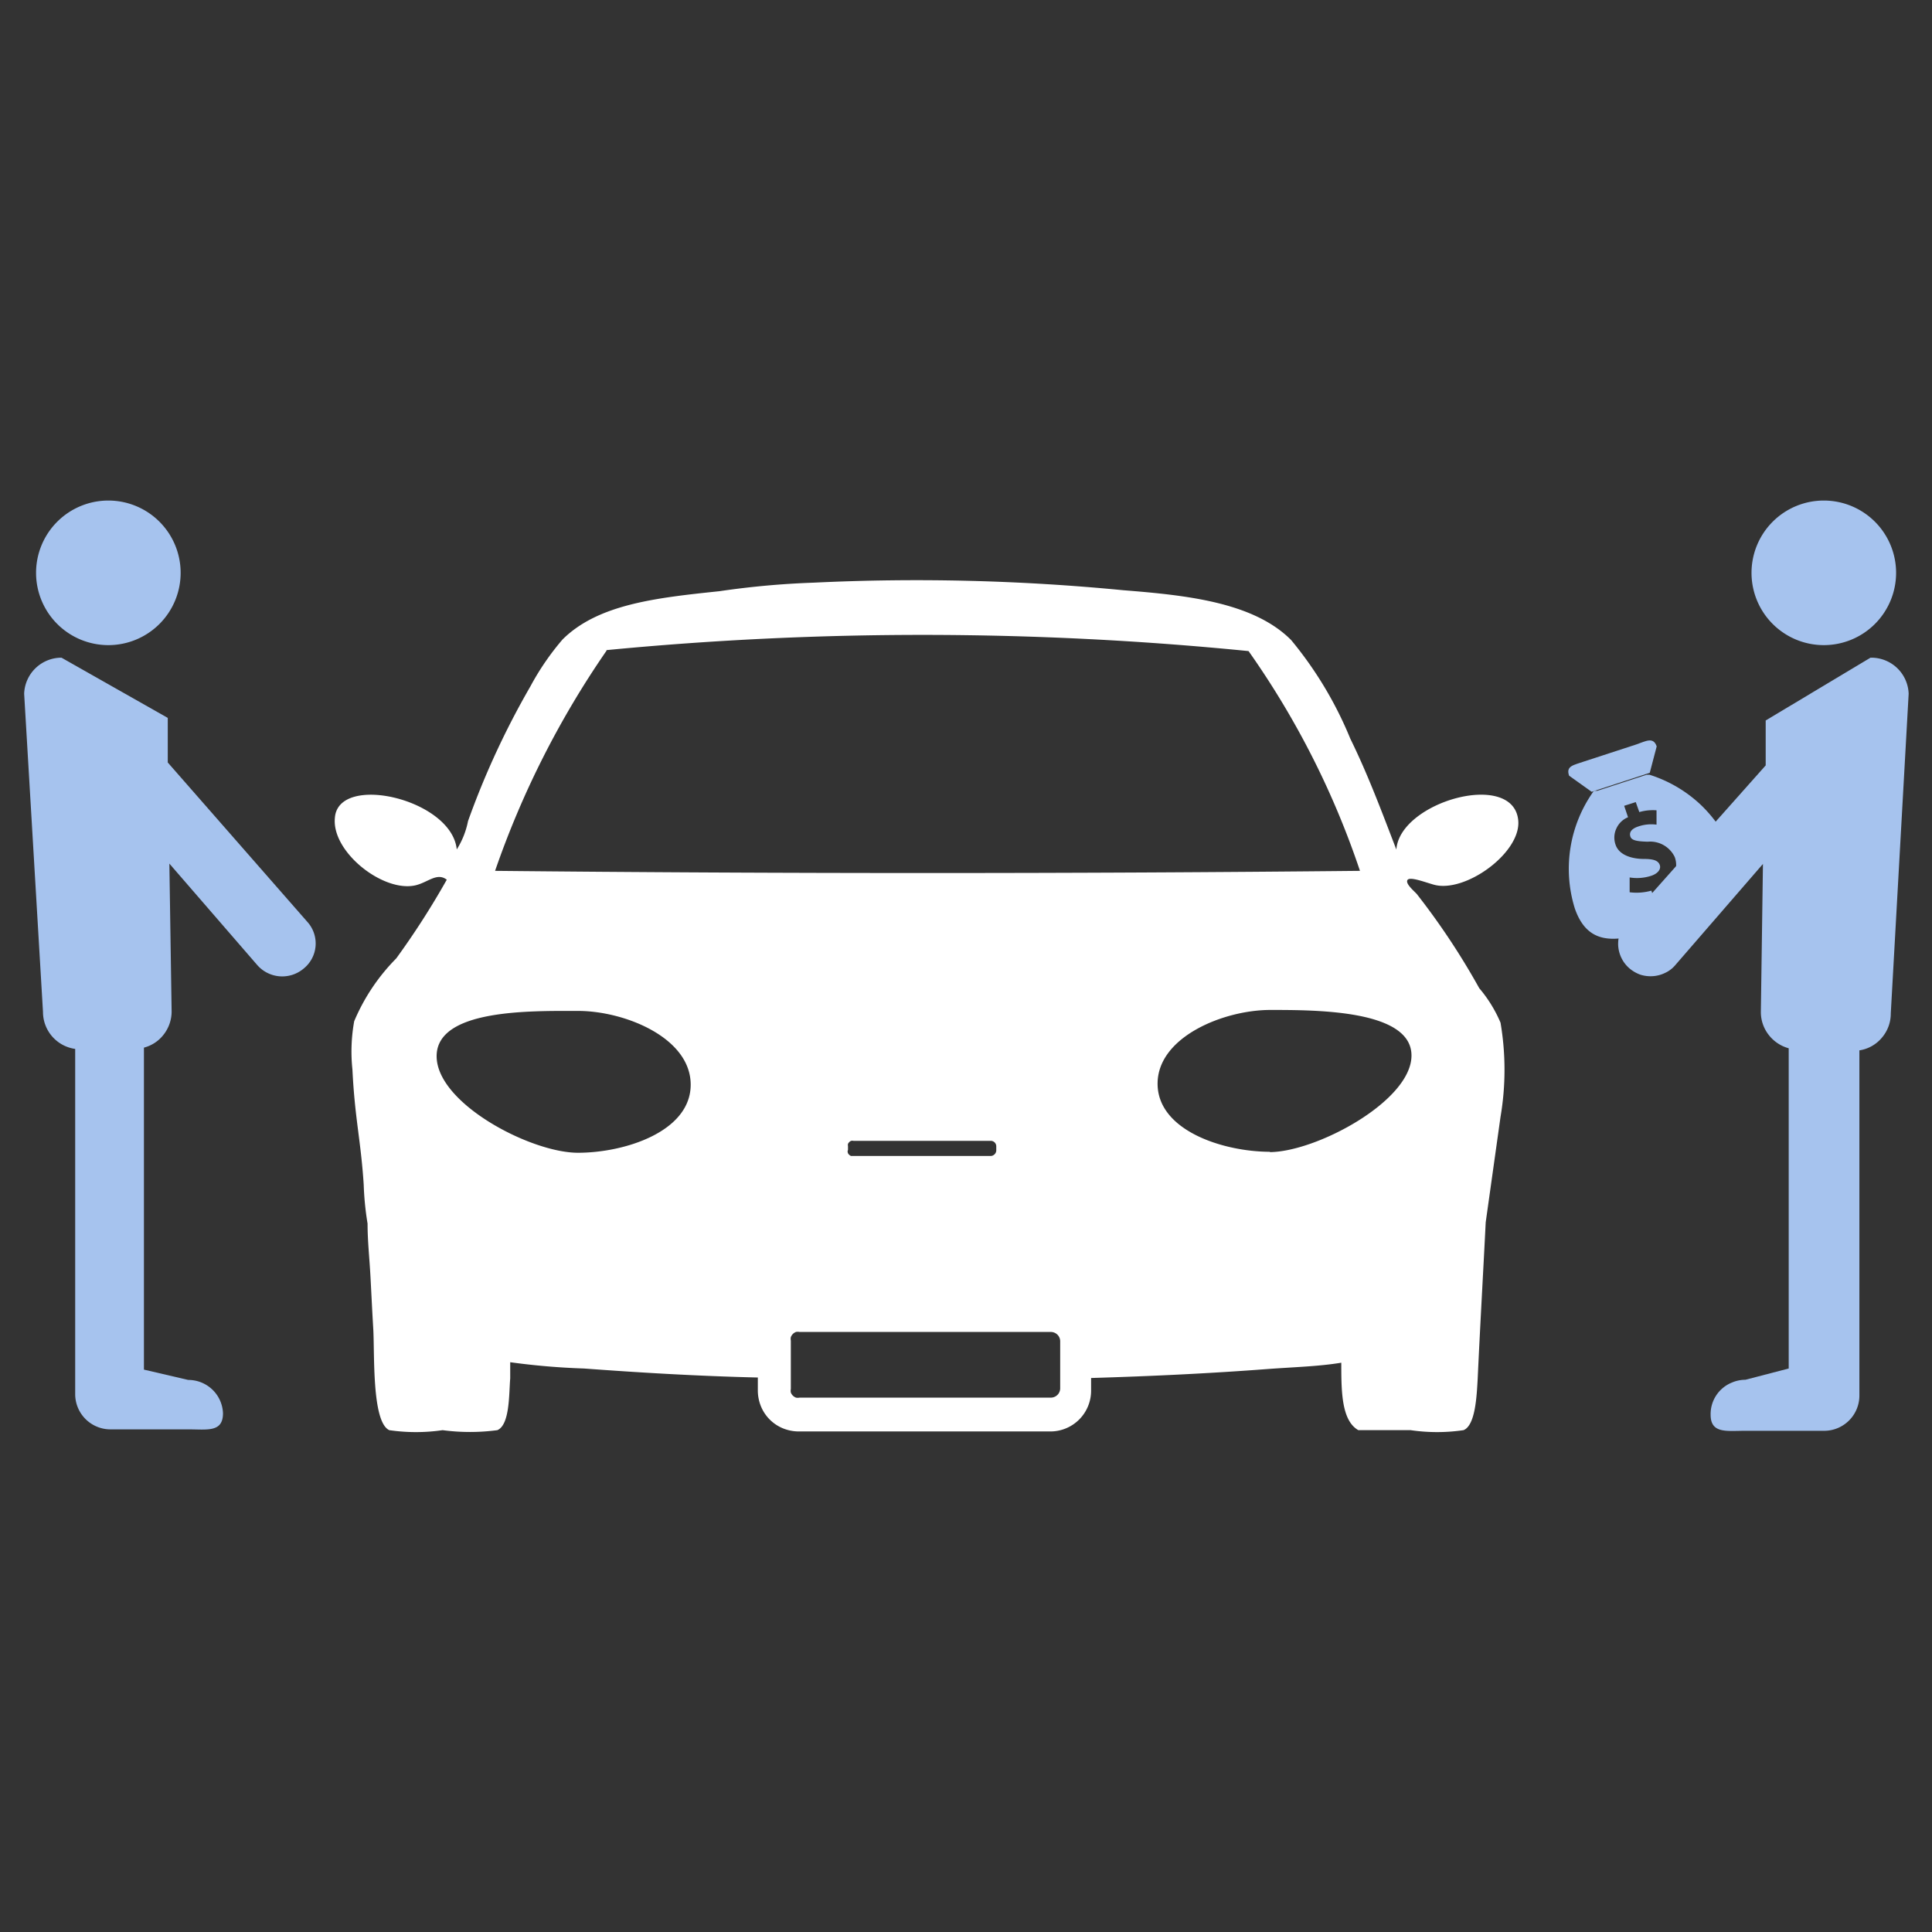
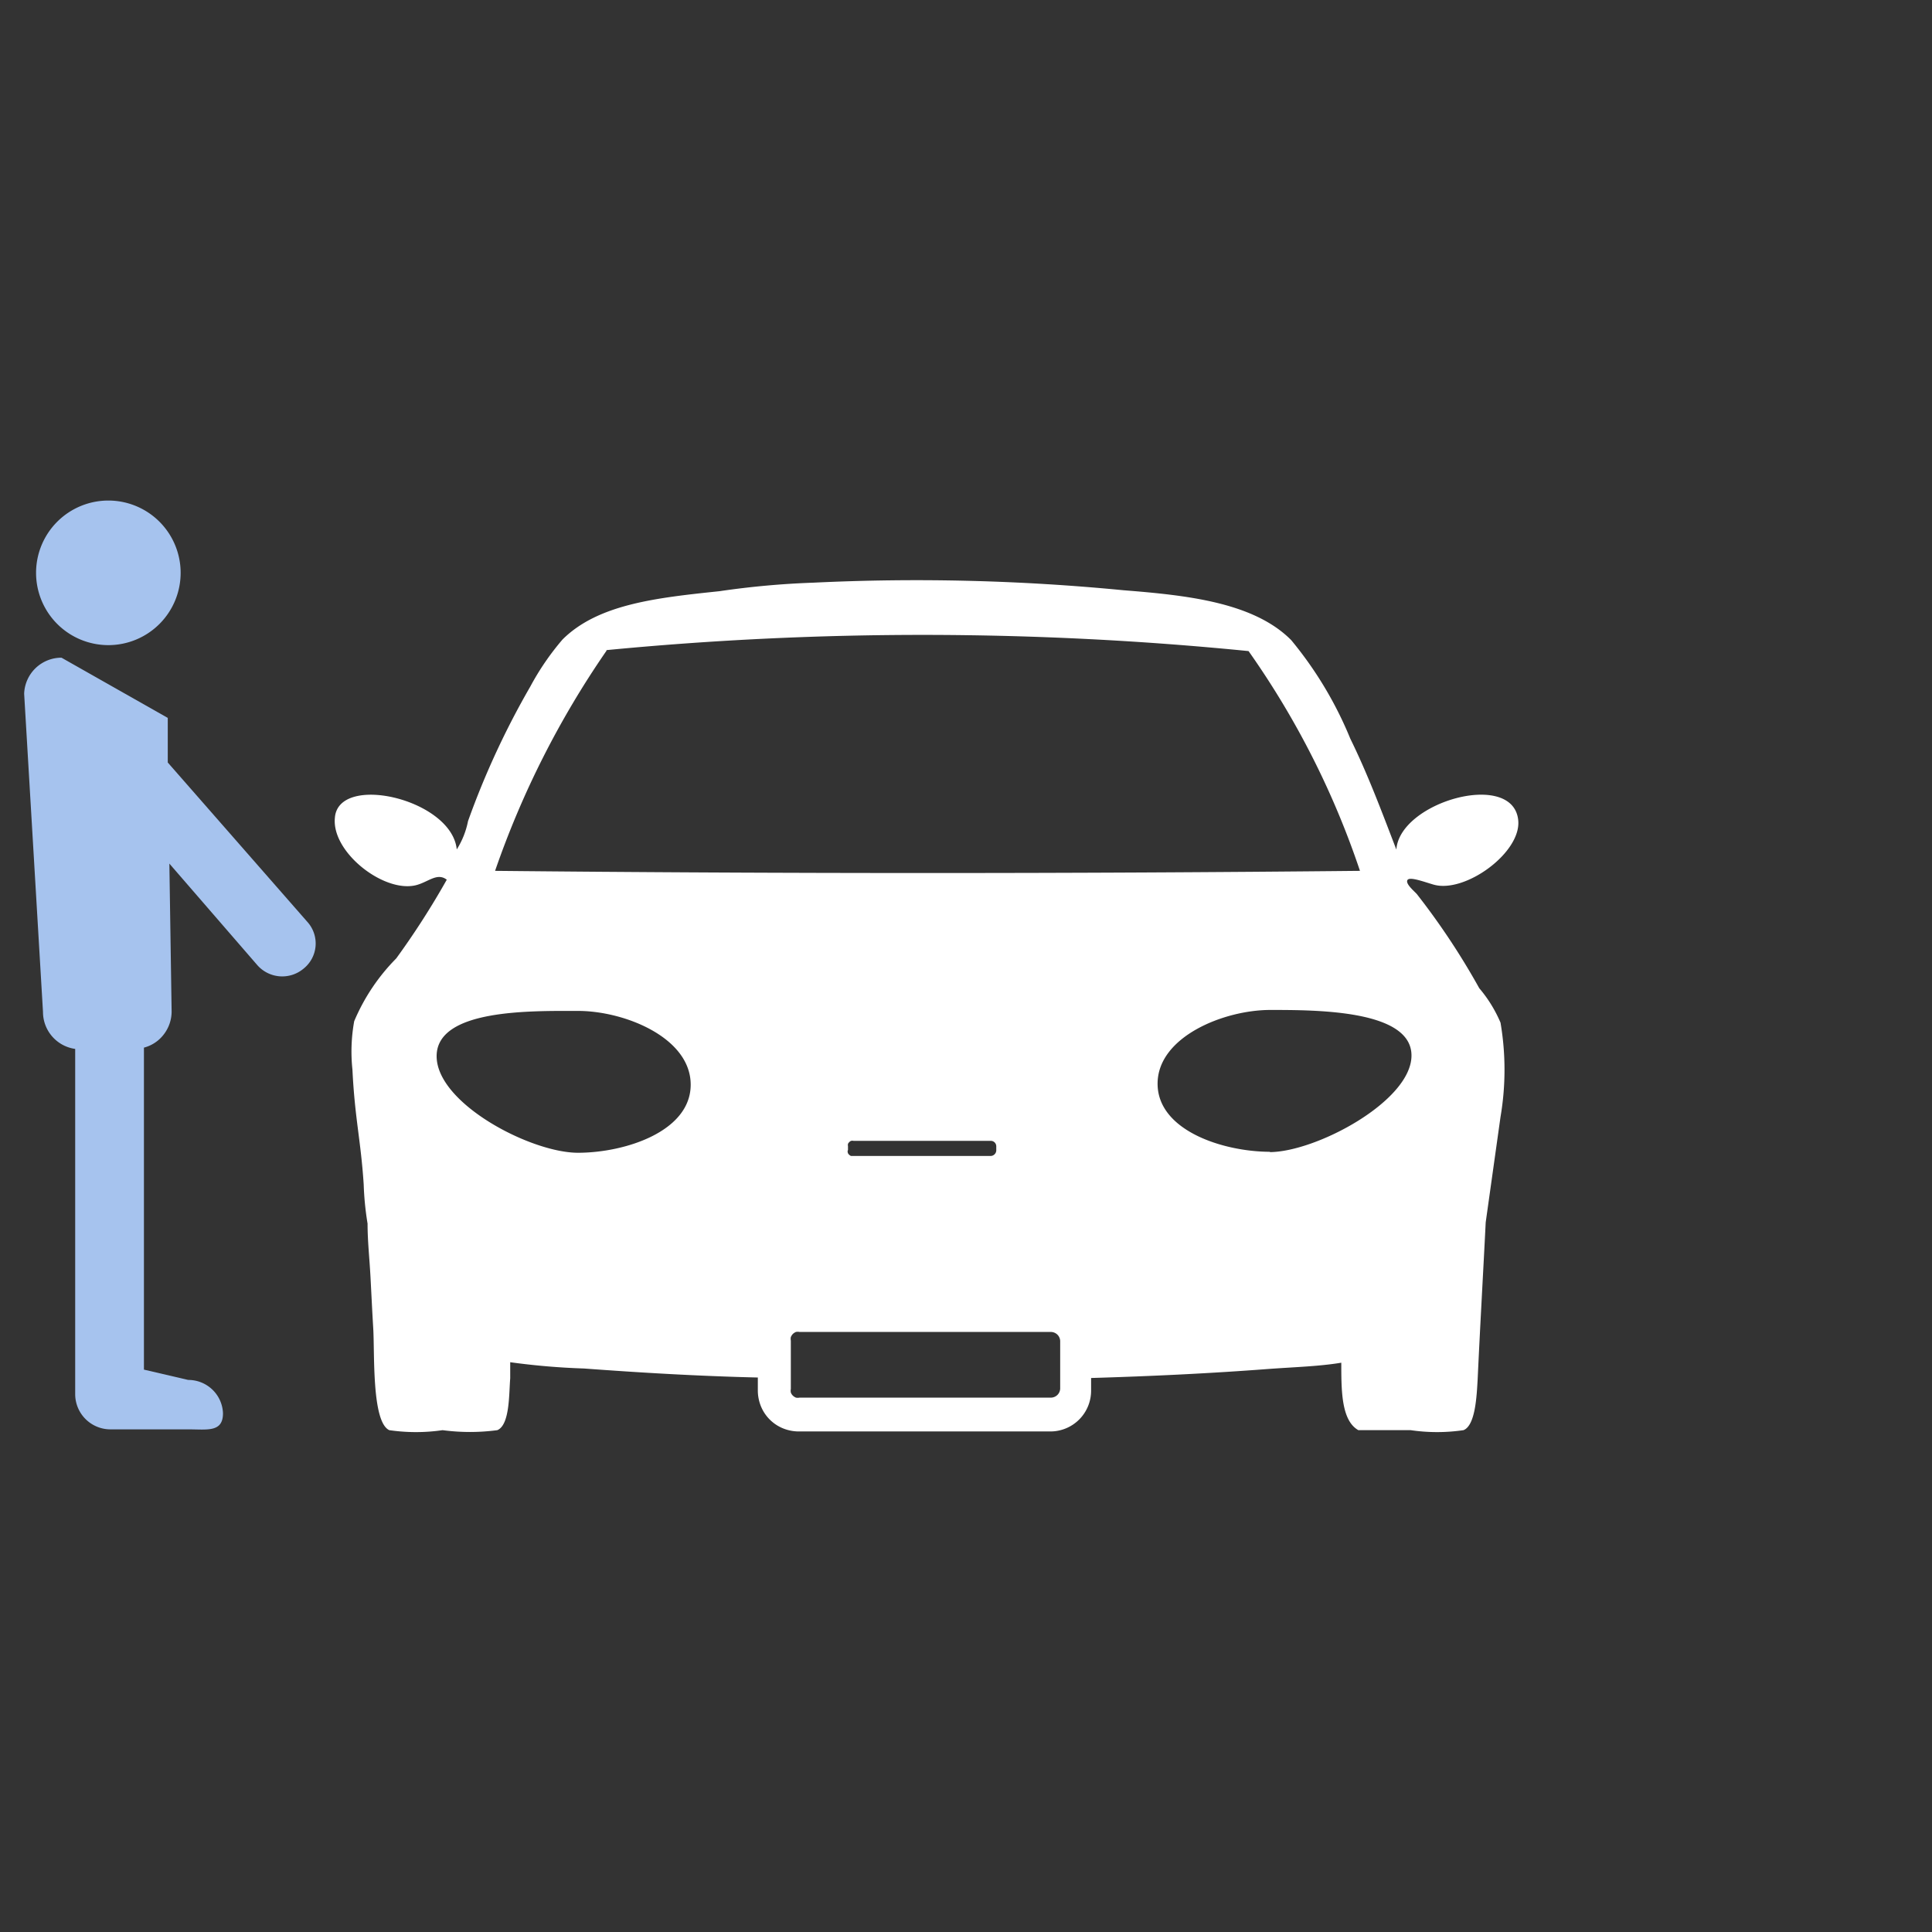
<svg xmlns="http://www.w3.org/2000/svg" viewBox="0 0 120 120">
  <rect x="0" y="0" width="120" height="120" fill="#333333" stroke="none" />
  <defs>
    <style>.cls-1{fill:none;}.cls-2{fill:#a6c3ee;}.cls-3{fill:#fff;}</style>
  </defs>
  <g id="Слой_2" data-name="Слой 2">
    <g id="Слой_1-2" data-name="Слой 1">
      <rect class="cls-1" width="120" height="120" />
      <g id="Page-1">
        <g id="i004">
          <path id="Shape" class="cls-2" d="M1.5,43.09,2.67,62.85a2.32,2.32,0,0,0,2,2.3V86.6a2.19,2.19,0,0,0,2.16,2.18h4.86c1.19,0,2.16.2,2.16-1a2.14,2.14,0,0,0-.66-1.47,2.16,2.16,0,0,0-1.5-.6l-2.75-.64v-20a2.26,2.26,0,0,0,1.24-.83,2.33,2.33,0,0,0,.48-1.41l-.14-9.19,5.44,6.28a2.06,2.06,0,0,0,2.9.24,2,2,0,0,0,.24-2.89l-8.68-9.91V44.59L3.82,40.85A2.32,2.32,0,0,0,1.5,43.09Z" />
          <path id="Shape-2" data-name="Shape" class="cls-2" d="M6.73,40.07a4.49,4.49,0,1,0-4.49-4.49A4.49,4.49,0,0,0,6.73,40.07Z" />
-           <path id="Shape-3" data-name="Shape" class="cls-2" d="M116.18,40.85l-6.51,3.9v2.79L101,57.29a2,2,0,0,0-.39.68,2.12,2.12,0,0,0-.1.79,2.06,2.06,0,0,0,.21.76,2,2,0,0,0,.48.62,2.18,2.18,0,0,0,.69.4,2.09,2.09,0,0,0,.79.09,2.06,2.06,0,0,0,.76-.21,1.82,1.82,0,0,0,.62-.48l5.44-6.28-.13,9.19a2.3,2.3,0,0,0,.48,1.42,2.35,2.35,0,0,0,1.25.84V85l-2.69.7a2.12,2.12,0,0,0-.83.17,2.11,2.11,0,0,0-1.33,2c0,1.19,1,1,2.16,1h4.91a2.19,2.19,0,0,0,2.17-2.19V65.24a2.26,2.26,0,0,0,1.4-.79,2.3,2.3,0,0,0,.55-1.51l1.11-19.85a2.32,2.32,0,0,0-2.32-2.24Z" />
-           <path id="Shape-4" data-name="Shape" class="cls-2" d="M113.27,40.07a4.49,4.49,0,1,0-4.48-4.49A4.49,4.49,0,0,0,113.27,40.07Z" />
-           <path id="Shape-5" data-name="Shape" class="cls-2" d="M102.47,48l.43-1.64c-.21-.61-.66-.33-1.27-.12L98.38,47.3c-.61.22-1.14.26-.92.88l1.4,1Z" />
-           <path id="Shape-6" data-name="Shape" class="cls-2" d="M102.45,48.12h-.17l-3.07,1H99a8.3,8.3,0,0,0-1.19,7.29c.94,2.75,3.18,1.95,5.85,1.07s5-1.71,4-4.46A8.38,8.38,0,0,0,105.65,50,8.25,8.25,0,0,0,102.45,48.12Zm.82,6.89.25.76-.72.23-.23-.68a3.42,3.42,0,0,1-1.35.1V54.5a2.85,2.85,0,0,0,1.33-.1c.41-.13.64-.41.54-.68s-.39-.37-1-.37-1.52-.18-1.75-.9a1.33,1.33,0,0,1,.06-1,1.35,1.35,0,0,1,.72-.69l-.24-.71.72-.23.22.62a3,3,0,0,1,1.07-.11v.89a2.49,2.49,0,0,0-1.15.12c-.47.16-.55.41-.47.63s.37.29,1.07.31a1.69,1.69,0,0,1,1.68.95,1.44,1.44,0,0,1,0,1A1.48,1.48,0,0,1,103.27,55Z" />
          <path id="Shape-7" data-name="Shape" class="cls-3" d="M91.88,61.38A44.74,44.74,0,0,0,88,55.53c-.17-.19-.72-.64-.58-.87s1.07.13,1.64.29c1.95.54,5.44-2,5.24-4-.31-3.14-7.37-1.15-7.57,1.82-.93-2.42-1.77-4.67-2.86-6.89a23.65,23.65,0,0,0-3.67-6.12c-2.34-2.36-6.53-2.79-10.43-3.1a132.77,132.77,0,0,0-19.23-.47,52.53,52.53,0,0,0-5.85.53c-3.9.41-7.54.8-9.75,3a16.33,16.33,0,0,0-2,2.92A51,51,0,0,0,29.07,51a5.15,5.15,0,0,1-.7,1.76C28.06,49.63,21,48,20.8,50.8c-.21,2.12,3,4.64,5,4.19.78-.18,1.34-.82,1.95-.35a50.14,50.14,0,0,1-3.14,4.89A12.34,12.34,0,0,0,22,63.43a10.56,10.56,0,0,0-.11,3c.15,3.07.52,4.37.7,7.14A18.7,18.7,0,0,0,22.83,76c0,1.09.12,2.16.18,3.28s.1,2,.17,3.19c.1,1.51-.11,5.85,1,6.36a11.47,11.47,0,0,0,3.31,0,12.9,12.9,0,0,0,3.4,0c.78-.33.72-2.24.8-3.22v-1a44,44,0,0,0,4.58.39c3.39.25,7,.47,10.8.56v.78a2.62,2.62,0,0,0,.19,1,2.5,2.5,0,0,0,1.38,1.38,2.62,2.62,0,0,0,1,.19h15.6a2.53,2.53,0,0,0,2.53-2.54v-.78c3.76-.11,7.47-.29,11-.56,1.64-.12,3.16-.16,4.54-.39,0,1.73,0,3.59,1.06,4.19h3.25a11.27,11.27,0,0,0,3.28,0c.74-.29.82-2.12.88-3.16.15-3.27.35-6.73.5-9.75l.92-6.55a17.41,17.41,0,0,0,0-5.85A8.29,8.29,0,0,0,91.88,61.38Zm-54.21-21a204.39,204.39,0,0,1,39.88.06,52.7,52.7,0,0,1,6.92,13.65c-17.78.18-35.94.18-53.72,0A56.43,56.43,0,0,1,37.67,40.42Zm15,31.05v-.24a.35.35,0,0,1,0-.14.28.28,0,0,1,.08-.11.25.25,0,0,1,.12-.08.32.32,0,0,1,.14,0h8.52a.34.34,0,0,1,.35.35v.24a.35.35,0,0,1-.1.24.36.36,0,0,1-.25.11H53l-.14,0a.36.36,0,0,1-.12-.08.25.25,0,0,1-.08-.12A.31.31,0,0,1,52.65,71.47ZM35.9,71.6c-2.93,0-8.78-3.06-8.78-6S33,62.79,35.9,62.79s7,1.66,7,4.58S38.8,71.6,35.9,71.6ZM65.85,86.23a.58.58,0,0,1-.17.41.59.59,0,0,1-.42.17H49.66a.57.57,0,0,1-.22,0,.62.62,0,0,1-.19-.12.53.53,0,0,1-.13-.2.57.57,0,0,1,0-.22v-3a.57.57,0,0,1,0-.22.63.63,0,0,1,.13-.2.62.62,0,0,1,.19-.12.57.57,0,0,1,.22,0h15.6a.59.59,0,0,1,.42.17.58.58,0,0,1,.17.41ZM78.9,71.54c-2.93,0-7-1.32-7-4.23s4.11-4.58,7-4.58,8.77,0,8.77,2.83-5.93,6-8.83,6Z" />
        </g>
      </g>
    </g>
  </g>
</svg>